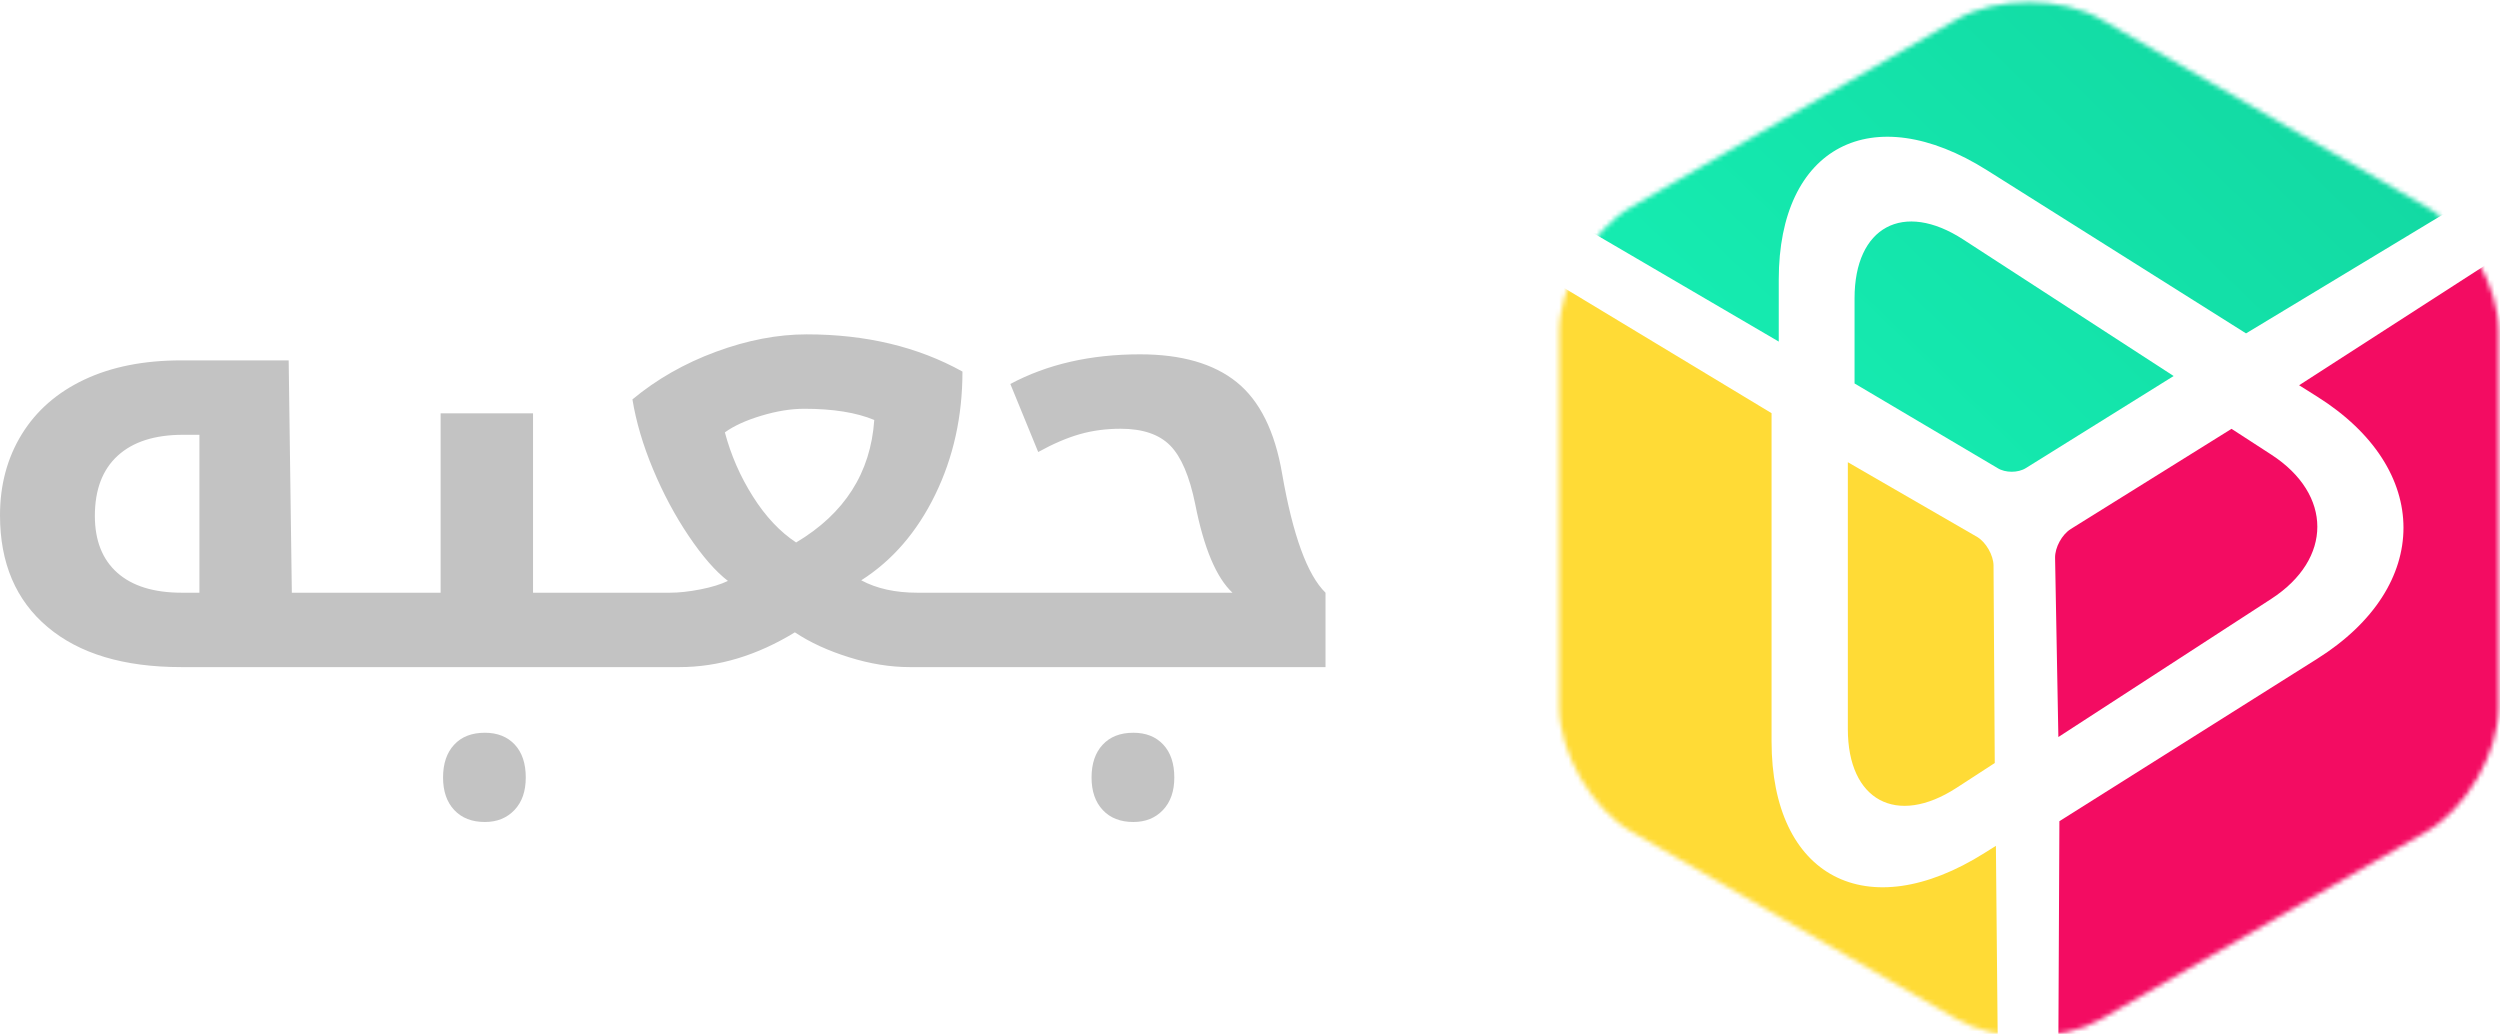
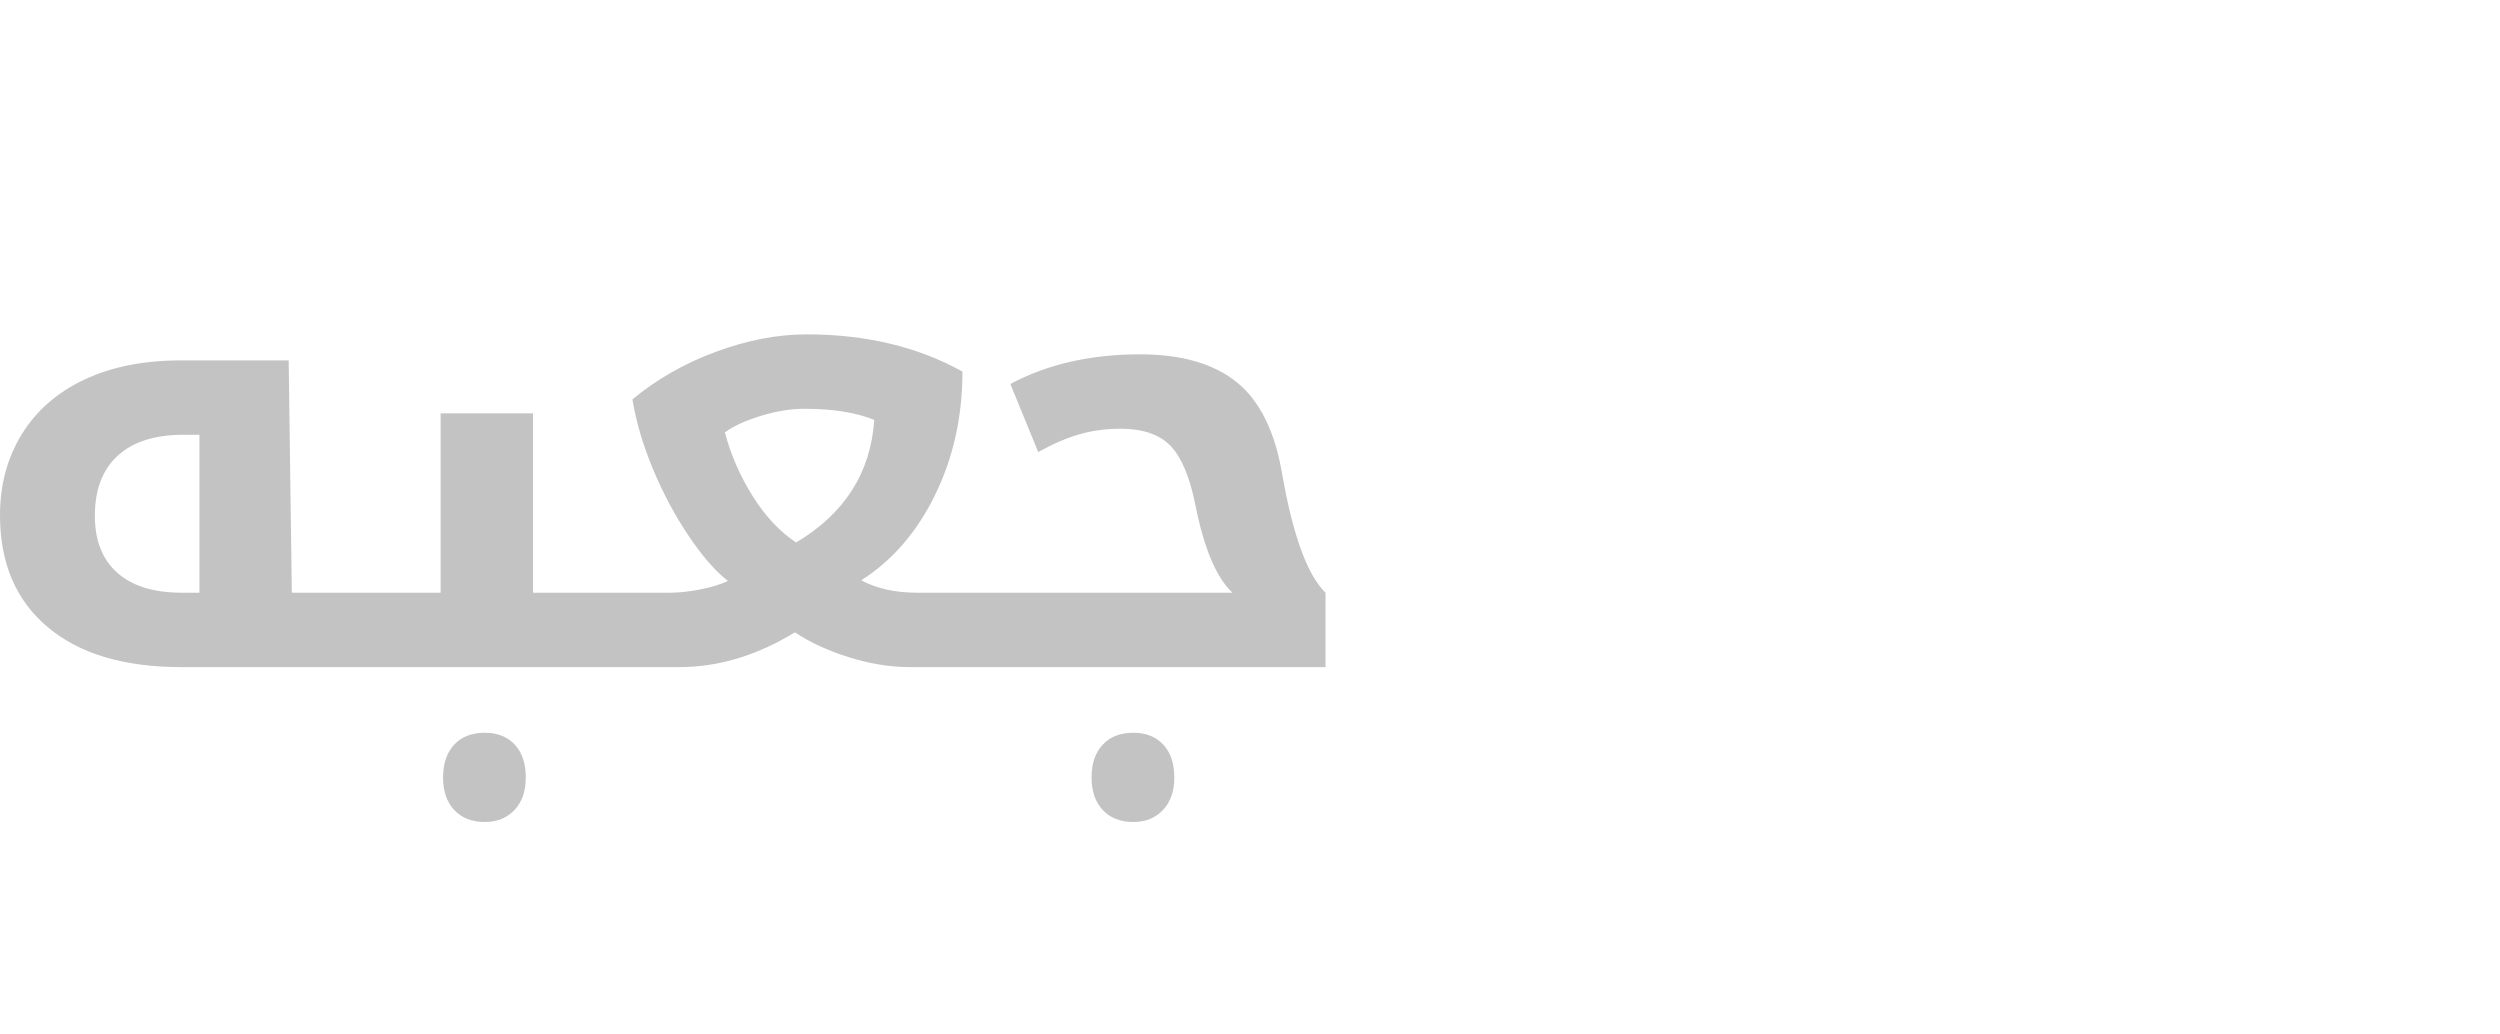
<svg xmlns="http://www.w3.org/2000/svg" xmlns:xlink="http://www.w3.org/1999/xlink" viewBox="0 0 532 220">
  <title>jabeh_color</title>
  <defs>
    <path id="path-1" d="M15.851 49.047C7.377 53.931.507 65.81.507 75.578v79.842c0 9.77 6.87 21.65 15.344 26.53l69.267 39.92c8.475 4.89 22.212 4.89 30.692 0l69.26-39.92c8.48-4.88 15.35-16.76 15.35-26.53V75.578c0-9.768-6.87-21.647-15.35-26.531L115.81 9.125c-8.48-4.884-22.217-4.884-30.692 0L15.85 49.047z" />
    <linearGradient id="linearGradient-3" y1="45.036%" x2="29.72%" x1="71.344%" y2="86.334%">
      <stop stop-color="#11D09C" offset="0" />
      <stop stop-color="#15EBB0" offset="1" />
    </linearGradient>
  </defs>
  <g id="Page-1" fill-rule="evenodd" fill="none">
    <g id="LOGO-1" transform="translate(-545 -489)">
      <g id="jabeh_color" transform="translate(545 484)">
        <g id="Group" transform="translate(331.3)">
          <mask id="mask-2" fill="#fff">
            <use xlink:href="#path-1" />
          </mask>
          <use id="Mask" xlink:href="#path-1" />
-           <path id="Rectangle-9-Copy-3" fill="#F30C62" mask="url(#mask-2)" d="M106.94 179.75l-.45 96.56s248.36 81.55 271.94 41.09c24.93-42.77-50.02-340.31-50.02-340.31L157.95 86.98l3.88 2.44c24.44 15.4 24.44 40.36 0 55.75l-54.89 34.58zm45.1-78c13.05 8.47 13.05 22.21 0 30.68l-45.32 29.41-.7-38.12c-.04-2.22 1.46-4.97 3.35-6.15l34.2-21.314 8.47 5.494z" />
-           <path id="Rectangle-9-Copy-2" fill="#FFDB36" mask="url(#mask-2)" d="M45.684 92.924l-116.81-70.529-170.95 346.76 227.62 131.42 108.6-238.49-.717-77.09-2.436 1.53c-25.02 15.76-45.303 5.12-45.303-23.76V92.919zM61.92 124.25v35.9c0 15.19 10.357 20.79 23.133 12.5l8.13-5.28-.259-42.05c-.039-2.17-1.568-4.87-3.417-6.02L61.92 103.36v20.89z" />
-           <path id="Rectangle-9-Copy" fill="url(#linearGradient-3)" mask="url(#mask-2)" d="M47.222 77.691L-68.818 9.819l-5.015-223.64h329.26l-.73 224.54-108.04 65.226-55.111-34.712C67.062 25.81 47.219 36.22 47.219 64.48v13.21zm16.127-9.224c0-15.193 10.356-20.79 23.134-12.498l44.767 29.047L99.8 104.61c-1.662 1.04-4.358 1.04-6.019 0L63.349 86.601V68.467z" />
        </g>
        <path id="جعبه-copy" fill="#C3C3C3" d="M77.933 131.13h15.831V92.957h19.666v38.173H142.52c1.97 0 4.16-.24 6.54-.71 2.39-.47 4.33-1.07 5.84-1.8-2.62-2.02-5.4-5.2-8.32-9.53s-5.46-9.08-7.61-14.23c-2.15-5.147-3.61-10.103-4.39-14.867 5.16-4.292 11.09-7.671 17.77-10.139 6.69-2.468 13.12-3.702 19.31-3.702 12.6 0 23.65 2.64 33.15 7.918 0 9.528-1.93 18.26-5.8 26.2s-9.12 14.01-15.74 18.22c3.27 1.76 7.25 2.64 11.93 2.64H262.27c-3.44-3.22-6.08-9.46-7.93-18.86-1.21-5.93-2.98-10.08-5.32-12.46-2.35-2.382-5.86-3.573-10.55-3.573-3.09 0-5.99.386-8.7 1.159-2.71.772-5.66 2.038-8.84 3.794L215 86.71c7.87-4.206 17.07-6.309 27.6-6.309 8.81 0 15.67 1.974 20.57 5.923 4.9 3.948 8.13 10.45 9.67 19.506 2.28 13.09 5.36 21.52 9.23 25.3v15.83h-88.48c-4.13 0-8.43-.69-12.9-2.09-4.47-1.39-8.32-3.16-11.54-5.31-8.08 4.94-16.27 7.4-24.57 7.4H38.563c-12.209 0-21.689-2.84-28.439-8.53C3.374 132.75 0 124.82 0 114.65c0-6.48 1.548-12.23 4.643-17.254 3.095-5.021 7.534-8.894 13.317-11.62 5.782-2.725 12.65-4.087 20.603-4.087H61.43l.672 49.441h15.832zm169.54 46.25c1.61-1.69 2.42-4 2.42-6.92 0-3-.79-5.34-2.36-7.02-1.57-1.67-3.68-2.51-6.35-2.51-2.79 0-4.97.85-6.54 2.55-1.57 1.69-2.36 4.02-2.36 6.98 0 2.92.8 5.23 2.39 6.92 1.59 1.7 3.76 2.54 6.51 2.54 2.58 0 4.68-.84 6.29-2.54zm-87.25-66.72c-2.69-4.25-4.68-8.8-5.97-13.65 1.89-1.374 4.47-2.554 7.74-3.541s6.32-1.481 9.16-1.481c6.1 0 11.07.794 14.89 2.382-.77 11.24-6.31 19.93-16.63 26.07-3.44-2.27-6.51-5.53-9.19-9.78zm-50.75 66.72c1.61-1.69 2.41-4 2.41-6.92 0-3-.78-5.34-2.35-7.02-1.57-1.67-3.69-2.51-6.35-2.51-2.8 0-4.977.85-6.546 2.55-1.569 1.69-2.354 4.02-2.354 6.98 0 2.92.795 5.23 2.386 6.92 1.591 1.7 3.764 2.54 6.514 2.54 2.58 0 4.67-.84 6.29-2.54zm-67.038-46.25h-3.74c-5.976 0-10.554-1.42-13.736-4.25-3.181-2.83-4.772-6.87-4.772-12.1 0-5.58 1.623-9.85 4.869-12.81 3.246-2.965 7.878-4.445 13.897-4.445h3.482v33.605z" />
      </g>
    </g>
  </g>
</svg>